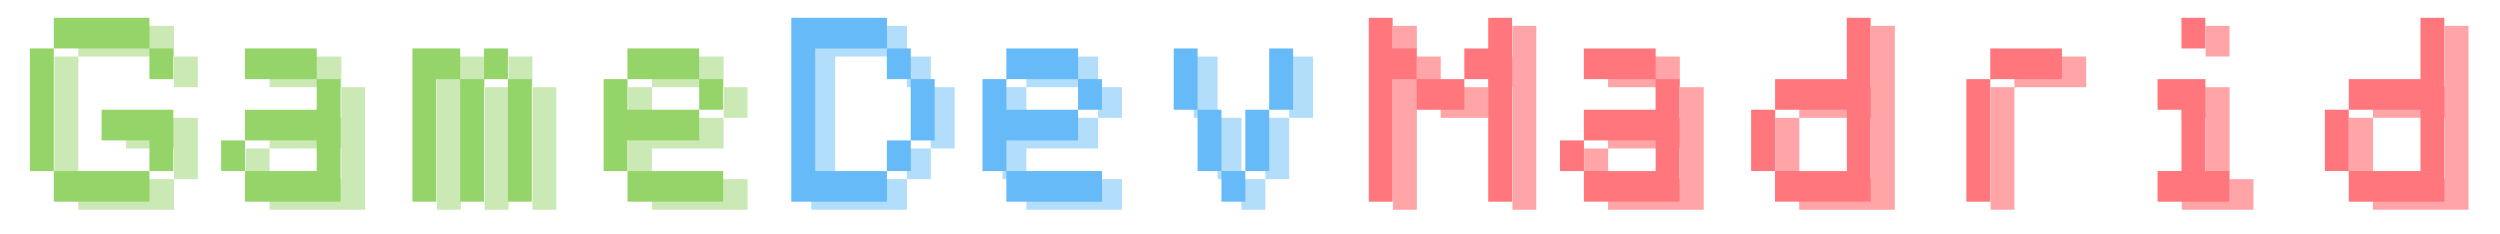
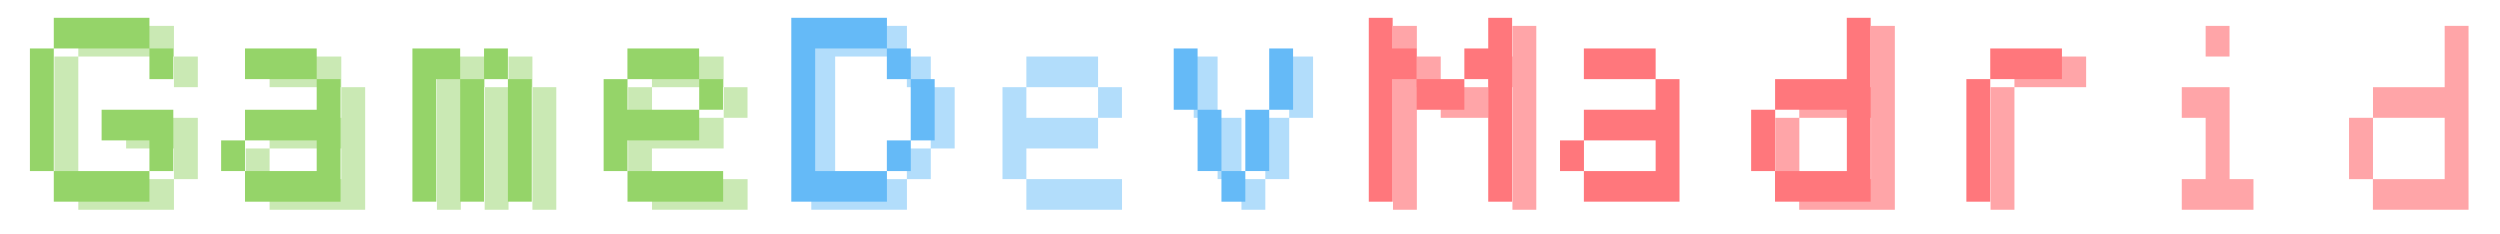
<svg xmlns="http://www.w3.org/2000/svg" version="1.1" id="Capa_1" x="0px" y="0px" viewBox="0 0 310 29" enable-background="new 0 0 310 29" xml:space="preserve">
  <g>
    <path fill="#FFA5A8" d="M172.73,3.21h2.96v3.8h2.96v3.8h5.93v-3.8h2.96v-3.8h2.96v22.8h-2.96v-15.2h-2.96v3.8h-5.93v-3.8h-2.96   v15.2h-2.96V3.21z" />
-     <path fill="#FFA5A8" d="M199.41,7.01h8.89v3.8h2.96v15.2h-11.86v-3.8h-2.96v-3.8h2.96v-3.8h8.89v-3.8h-8.89V7.01z M199.41,22.21   h8.89v-3.8h-8.89V22.21z" />
    <path fill="#FFA5A8" d="M220.15,14.61h2.96v-3.8h8.89v-7.6h2.96v22.8h-11.86v-3.8h-2.96V14.61z M223.12,22.21h8.89v-7.6h-8.89   V22.21z" />
    <path fill="#FFA5A8" d="M246.83,10.81h2.96v-3.8h8.89v3.8h-8.89v15.2h-2.96V10.81z" />
    <path fill="#FFA5A8" d="M270.54,10.81h5.93v11.4h2.96v3.8h-8.89v-3.8h2.96v-7.6h-2.96V10.81z M273.5,3.21h2.96v3.8h-2.96V3.21z" />
    <path fill="#FFA5A8" d="M291.29,14.61h2.96v-3.8h8.89v-7.6h2.96v22.8h-11.86v-3.8h-2.96V14.61z M294.25,22.21h8.89v-7.6h-8.89   V22.21z" />
  </g>
  <g>
    <path fill="#FF777C" d="M169.73,2.21h2.96v3.8h2.96v3.8h5.93v-3.8h2.96v-3.8h2.96v22.8h-2.96V9.81h-2.96v3.8h-5.93v-3.8h-2.96v15.2   h-2.96V2.21z" />
    <path fill="#FF777C" d="M196.41,6.01h8.89v3.8h2.96v15.2h-11.86v-3.8h-2.96v-3.8h2.96v-3.8h8.89v-3.8h-8.89V6.01z M196.41,21.21   h8.89v-3.8h-8.89V21.21z" />
    <path fill="#FF777C" d="M217.15,13.61h2.96v-3.8h8.89v-7.6h2.96v22.8h-11.86v-3.8h-2.96V13.61z M220.12,21.21h8.89v-7.6h-8.89   V21.21z" />
    <path fill="#FF777C" d="M243.83,9.81h2.96v-3.8h8.89v3.8h-8.89v15.2h-2.96V9.81z" />
-     <path fill="#FF777C" d="M267.54,9.81h5.93v11.4h2.96v3.8h-8.89v-3.8h2.96v-7.6h-2.96V9.81z M270.5,2.21h2.96v3.8h-2.96V2.21z" />
-     <path fill="#FF777C" d="M288.29,13.61h2.96v-3.8h8.89v-7.6h2.96v22.8h-11.86v-3.8h-2.96V13.61z M291.25,21.21h8.89v-7.6h-8.89   V21.21z" />
  </g>
  <g>
    <path fill="#B2DDFB" d="M100.6,3.21h11.86v3.8h2.96v3.8h2.96v7.6h-2.96v3.8h-2.96v3.8H100.6V3.21z M112.45,7.01h-8.89v15.2h8.89   v-3.8h2.96v-7.6h-2.96V7.01z" />
    <path fill="#B2DDFB" d="M124.31,10.81h2.96v-3.8h8.89v3.8h2.96v3.8h-2.96v3.8h-8.89v3.8h11.86v3.8h-11.86v-3.8h-2.96V10.81z    M127.27,14.61h8.89v-3.8h-8.89V14.61z" />
    <path fill="#B2DDFB" d="M148.02,7.01h2.96v7.6h2.96v7.6h2.96v-7.6h2.96v-7.6h2.96v7.6h-2.96v7.6h-2.96v3.8h-2.96v-3.8h-2.96v-7.6   h-2.96V7.01z" />
  </g>
  <g>
    <path fill="#65BAF7" d="M98.12,2.21h11.86v3.8h2.96v3.8h2.96v7.6h-2.96v3.8h-2.96v3.8H98.12V2.21z M109.97,6.01h-8.89v15.2h8.89   v-3.8h2.96v-7.6h-2.96V6.01z" />
-     <path fill="#65BAF7" d="M121.83,9.81h2.96v-3.8h8.89v3.8h2.96v3.8h-2.96v3.8h-8.89v3.8h11.86v3.8h-11.86v-3.8h-2.96V9.81z    M124.79,13.61h8.89v-3.8h-8.89V13.61z" />
    <path fill="#65BAF7" d="M145.54,6.01h2.96v7.6h2.96v7.6h2.96v-7.6h2.96v-7.6h2.96v7.6h-2.96v7.6h-2.96v3.8h-2.96v-3.8h-2.96v-7.6   h-2.96V6.01z" />
  </g>
  <g>
    <path fill="#CAE9B4" d="M6.75,7.01h2.96v-3.8h11.86v3.8h2.96v3.8h-2.96v-3.8H9.71v15.2h11.86v-3.8h-5.93v-3.8h8.89v7.6h-2.96v3.8   H9.71v-3.8H6.75V7.01z" />
    <path fill="#CAE9B4" d="M33.43,7.01h8.89v3.8h2.96v15.2H33.43v-3.8h-2.96v-3.8h2.96v-3.8h8.89v-3.8h-8.89V7.01z M33.43,22.21h8.89   v-3.8h-8.89V22.21z" />
    <path fill="#CAE9B4" d="M54.17,7.01h5.93v3.8h2.96v-3.8h2.96v3.8h2.96v15.2h-2.96v-15.2h-2.96v15.2H60.1v-15.2h-2.96v15.2h-2.96   V7.01z" />
    <path fill="#CAE9B4" d="M77.88,10.81h2.96v-3.8h8.89v3.8h2.96v3.8h-2.96v3.8h-8.89v3.8H92.7v3.8H80.85v-3.8h-2.96V10.81z    M80.85,14.61h8.89v-3.8h-8.89V14.61z" />
  </g>
  <g>
    <path fill="#95D469" d="M3.71,6.01h2.96v-3.8h11.86v3.8h2.96v3.8h-2.96v-3.8H6.67v15.2h11.86v-3.8H12.6v-3.8h8.89v7.6h-2.96v3.8   H6.67v-3.8H3.71V6.01z" />
    <path fill="#95D469" d="M30.38,6.01h8.89v3.8h2.96v15.2H30.38v-3.8h-2.96v-3.8h2.96v-3.8h8.89v-3.8h-8.89V6.01z M30.38,21.21h8.89   v-3.8h-8.89V21.21z" />
    <path fill="#95D469" d="M51.13,6.01h5.93v3.8h2.96v-3.8h2.96v3.8h2.96v15.2h-2.96V9.81h-2.96v15.2h-2.96V9.81H54.1v15.2h-2.96V6.01   z" />
    <path fill="#95D469" d="M74.84,9.81h2.96v-3.8h8.89v3.8h2.96v3.8H86.7v3.8h-8.89v3.8h11.86v3.8H77.81v-3.8h-2.96V9.81z    M77.81,13.61h8.89v-3.8h-8.89V13.61z" />
  </g>
  <g>
</g>
  <g>
</g>
  <g>
</g>
  <g>
</g>
  <g>
</g>
  <g>
</g>
  <g>
</g>
  <g>
</g>
  <g>
</g>
  <g>
</g>
  <g>
</g>
  <g>
</g>
  <g>
</g>
  <g>
</g>
  <g>
</g>
</svg>